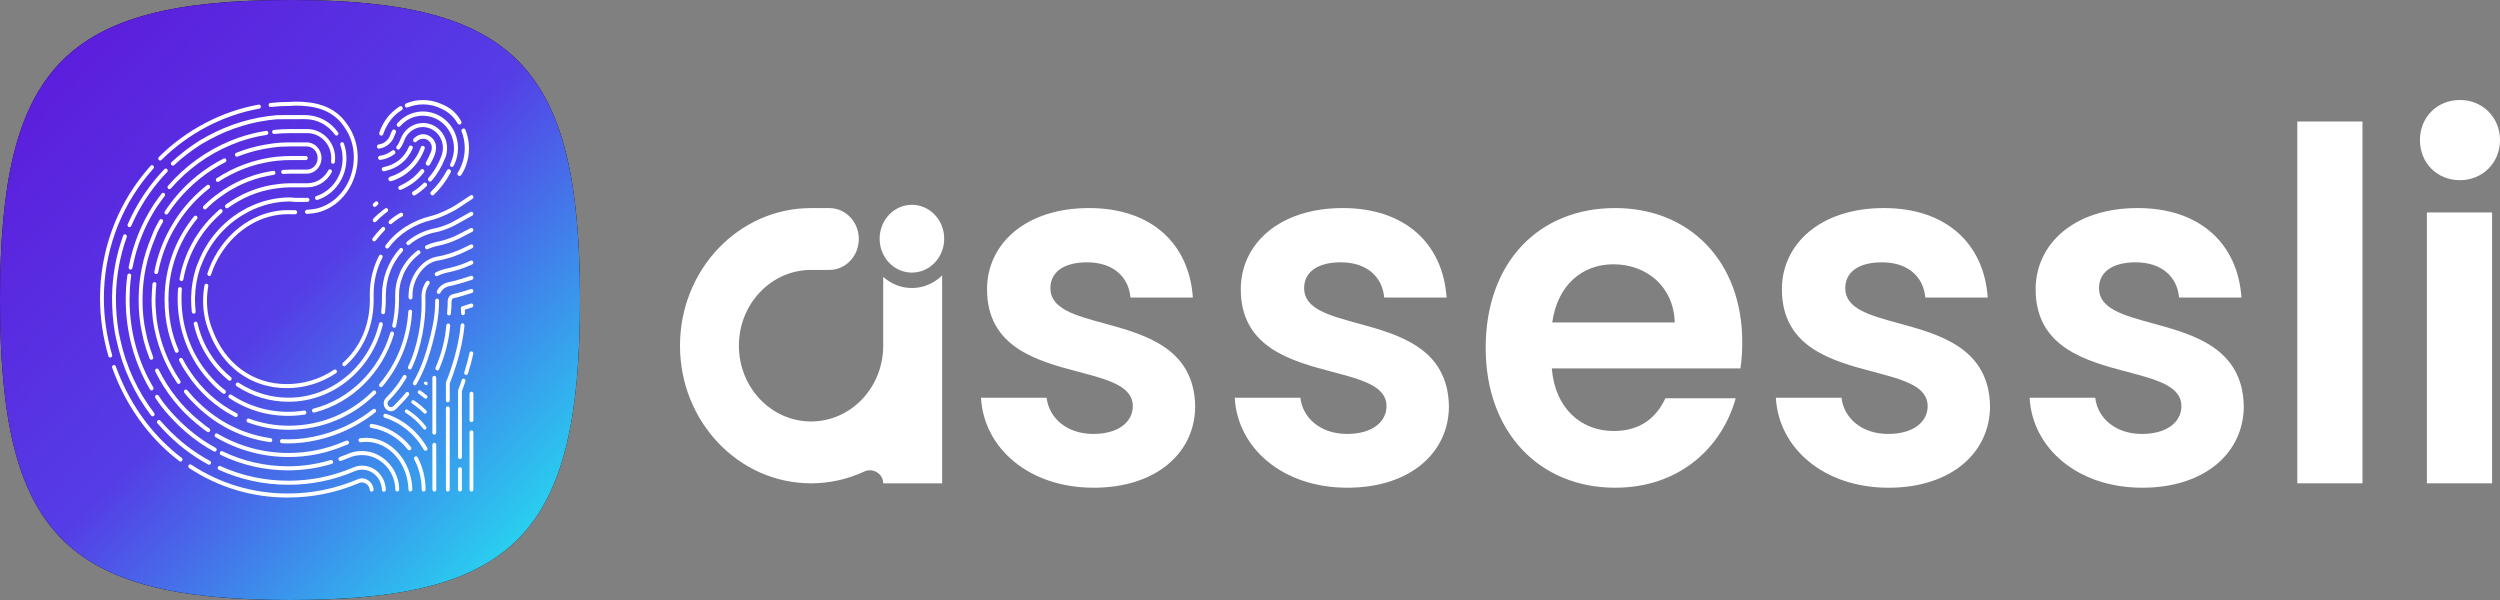
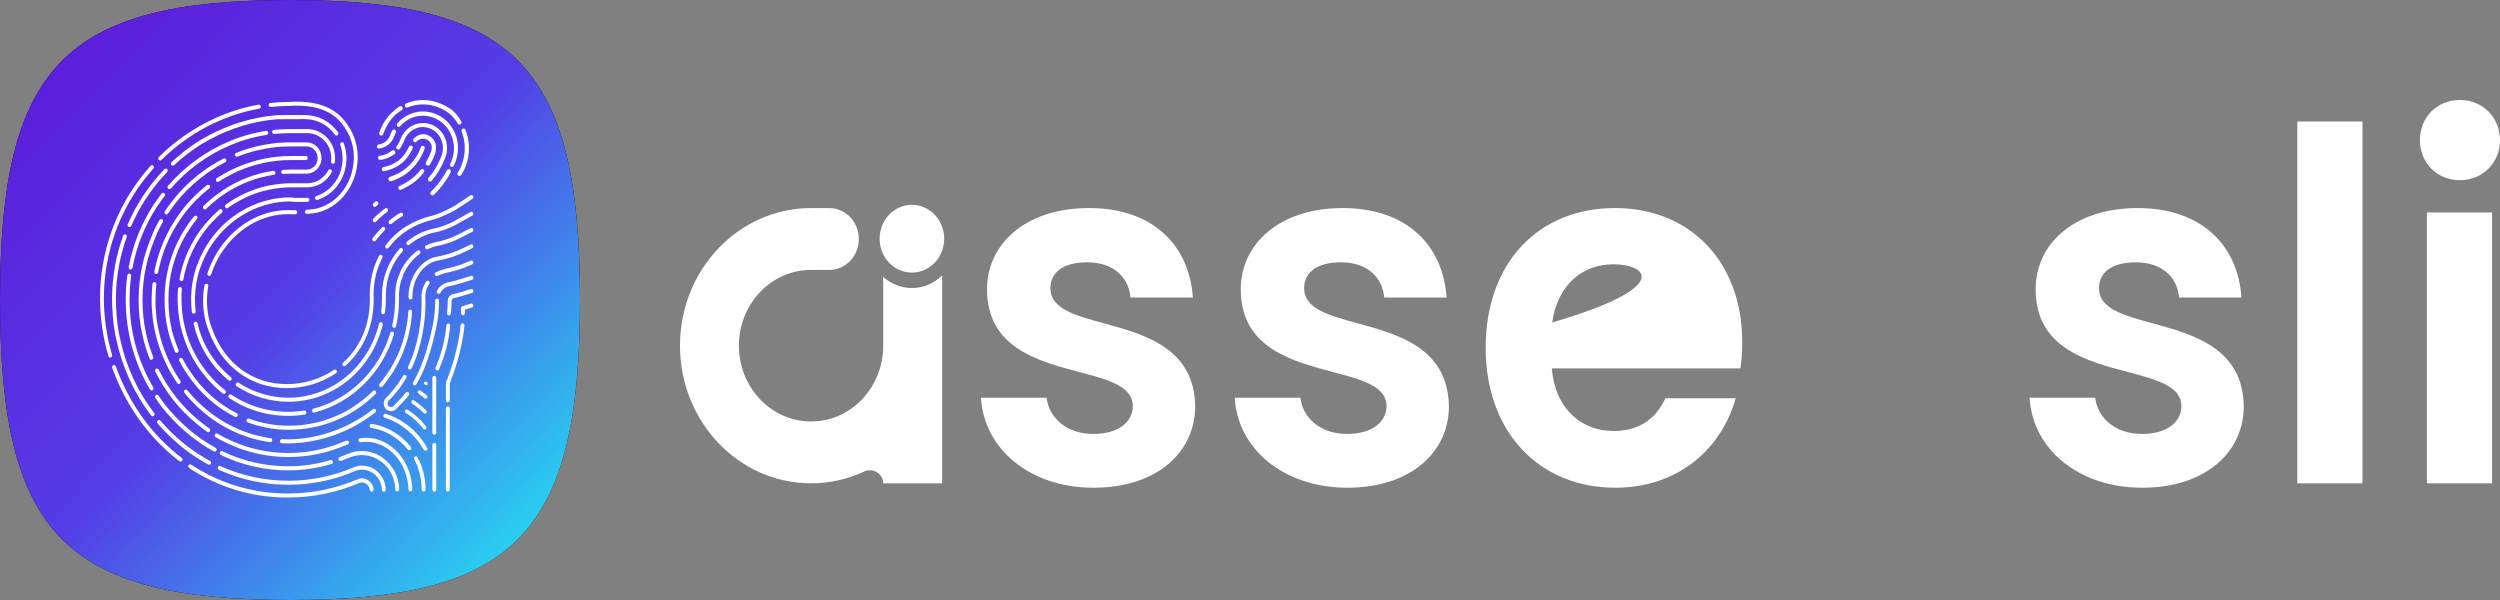
<svg xmlns="http://www.w3.org/2000/svg" width="125" height="30" viewBox="0 0 125 30" fill="none">
  <rect x="0" y="0" width="125" height="30" fill="#808080" stroke="none" />
  <path d="M122.998 9.009C121.834 9.009 120.996 8.129 120.996 7.005C120.996 5.88 121.834 5 122.998 5C124.139 5 125 5.88 125 7.005C125 8.129 124.139 9.009 122.998 9.009Z" fill="white" />
  <path d="M121.345 10.623H124.604V24.166H121.345V10.623Z" fill="white" />
  <path d="M114.865 24.166V6.076H118.124V24.166H114.865Z" fill="white" />
  <path d="M54.684 24.386C57.827 24.386 59.759 22.626 59.759 20.303C59.705 17.396 57.23 16.721 55.189 16.163C53.745 15.77 52.519 15.435 52.519 14.412C52.519 13.63 53.147 13.116 54.358 13.116C55.638 13.116 56.43 13.825 56.523 14.876H59.643C59.457 12.187 57.571 10.403 54.451 10.403C51.261 10.403 49.352 12.212 49.352 14.461C49.352 17.383 51.879 18.05 53.956 18.599C55.407 18.983 56.64 19.308 56.64 20.303C56.64 21.086 55.941 21.697 54.661 21.697C53.357 21.697 52.449 20.915 52.332 19.888H49.05C49.189 22.406 51.448 24.386 54.684 24.386Z" fill="white" />
  <path d="M72.446 20.303C72.446 22.626 70.514 24.386 67.371 24.386C64.135 24.386 61.876 22.406 61.737 19.888H65.019C65.136 20.915 66.044 21.697 67.348 21.697C68.628 21.697 69.326 21.086 69.326 20.303C69.326 19.308 68.094 18.983 66.643 18.599C64.566 18.05 62.039 17.383 62.039 14.461C62.039 12.212 63.948 10.403 67.138 10.403C70.258 10.403 72.144 12.187 72.33 14.876H69.21C69.117 13.825 68.325 13.116 67.045 13.116C65.834 13.116 65.206 13.63 65.206 14.412C65.206 15.435 66.432 15.77 67.876 16.163C69.917 16.721 72.392 17.396 72.446 20.303Z" fill="white" />
-   <path fill-rule="evenodd" clip-rule="evenodd" d="M86.786 19.912C86.088 22.406 83.946 24.386 80.756 24.386C77.008 24.386 74.284 21.648 74.284 17.394C74.284 13.116 76.938 10.403 80.756 10.403C84.481 10.403 87.112 13.067 87.112 17.101C87.112 17.541 87.089 17.981 87.019 18.421H77.59C77.753 20.426 79.056 21.55 80.686 21.55C82.083 21.55 82.851 20.817 83.27 19.912H86.786ZM80.663 13.214C79.103 13.214 77.869 14.265 77.613 16.123H83.736C83.69 14.339 82.339 13.214 80.663 13.214Z" fill="white" />
-   <path d="M99.502 20.303C99.502 22.626 97.57 24.386 94.427 24.386C91.191 24.386 88.932 22.406 88.793 19.888H92.076C92.192 20.915 93.1 21.697 94.404 21.697C95.684 21.697 96.383 21.086 96.383 20.303C96.383 19.308 95.15 18.983 93.7 18.599C91.622 18.05 89.095 17.383 89.095 14.461C89.095 12.212 91.005 10.403 94.194 10.403C97.314 10.403 99.2 12.187 99.386 14.876H96.266C96.173 13.825 95.382 13.116 94.101 13.116C92.89 13.116 92.262 13.63 92.262 14.412C92.262 15.435 93.488 15.77 94.932 16.163C96.973 16.721 99.448 17.396 99.502 20.303Z" fill="white" />
+   <path fill-rule="evenodd" clip-rule="evenodd" d="M86.786 19.912C86.088 22.406 83.946 24.386 80.756 24.386C77.008 24.386 74.284 21.648 74.284 17.394C74.284 13.116 76.938 10.403 80.756 10.403C84.481 10.403 87.112 13.067 87.112 17.101C87.112 17.541 87.089 17.981 87.019 18.421H77.59C77.753 20.426 79.056 21.55 80.686 21.55C82.083 21.55 82.851 20.817 83.27 19.912H86.786ZM80.663 13.214C79.103 13.214 77.869 14.265 77.613 16.123C83.69 14.339 82.339 13.214 80.663 13.214Z" fill="white" />
  <path d="M112.189 20.303C112.189 22.626 110.257 24.386 107.114 24.386C103.878 24.386 101.619 22.406 101.48 19.888H104.762C104.879 20.915 105.787 21.697 107.091 21.697C108.371 21.697 109.07 21.086 109.07 20.303C109.07 19.308 107.837 18.983 106.386 18.599C104.309 18.05 101.782 17.383 101.782 14.461C101.782 12.212 103.691 10.403 106.881 10.403C110.001 10.403 111.887 12.187 112.073 14.876H108.953C108.86 13.825 108.068 13.116 106.788 13.116C105.577 13.116 104.949 13.63 104.949 14.412C104.949 15.435 106.175 15.77 107.619 16.163C109.66 16.721 112.135 17.396 112.189 20.303Z" fill="white" />
  <path d="M41.468 13.496H40.553C38.561 13.496 36.945 15.192 36.945 17.285C36.945 19.377 38.561 21.073 40.553 21.073C42.543 21.073 44.156 19.383 44.161 17.295V13.844C44.547 14.191 45.048 14.401 45.595 14.401C46.181 14.401 46.713 14.161 47.107 13.77V24.166H44.161C44.161 23.679 43.638 23.378 43.214 23.575C42.401 23.955 41.5 24.166 40.553 24.166C36.934 24.166 34 21.085 34 17.285C34 13.484 36.934 10.404 40.553 10.404H41.468C42.281 10.404 42.94 11.096 42.94 11.95C42.94 12.804 42.281 13.496 41.468 13.496Z" fill="white" />
  <path d="M47.21 11.935C47.21 12.871 46.487 13.63 45.595 13.63C44.703 13.63 43.981 12.871 43.981 11.935C43.981 10.999 44.703 10.24 45.595 10.24C46.487 10.24 47.21 10.999 47.21 11.935Z" fill="white" />
  <path d="M29 15C29 26.667 25.778 30 14.5 30C3.222 30 0 26.667 0 15C0 3.333 3.222 0 14.5 0C25.778 0 29 3.333 29 15Z" fill="black" />
  <path d="M29 15C29 26.667 25.778 30 14.5 30C3.222 30 0 26.667 0 15C0 3.333 3.222 0 14.5 0C25.778 0 29 3.333 29 15Z" fill="url(#paint0_linear_1914_19689)" />
  <path d="M20.287 5.293L20.25 5.32C20.272 5.361 20.305 5.396 20.395 5.367C20.881 5.172 21.432 5.171 21.906 5.365C22.339 5.54 22.641 5.758 22.882 6.173C22.902 6.21 22.935 6.229 22.97 6.229C22.987 6.229 23.006 6.223 23.024 6.213C23.076 6.181 23.092 6.119 23.062 6.063C22.793 5.599 22.509 5.371 21.984 5.164C21.44 4.948 20.848 4.946 20.312 5.168C20.275 5.187 20.25 5.214 20.24 5.246C20.233 5.269 20.236 5.295 20.248 5.318L20.287 5.295V5.293Z" fill="white" />
  <path d="M23.298 8.281C23.507 7.7 23.5 7.085 23.279 6.508C23.272 6.475 23.251 6.446 23.223 6.433C23.197 6.42 23.169 6.421 23.144 6.433C23.115 6.441 23.091 6.462 23.079 6.491C23.066 6.52 23.068 6.553 23.081 6.576C23.284 7.09 23.29 7.684 23.101 8.2C23.101 8.202 23.097 8.205 23.096 8.208C23.047 8.342 22.985 8.495 22.889 8.628C22.873 8.649 22.866 8.676 22.87 8.704C22.875 8.734 22.893 8.763 22.92 8.782C22.92 8.782 22.922 8.783 22.923 8.784C22.939 8.793 22.955 8.798 22.971 8.798C23.012 8.798 23.05 8.771 23.068 8.742C23.174 8.574 23.244 8.435 23.298 8.286C23.298 8.285 23.298 8.283 23.299 8.282L23.298 8.281Z" fill="white" />
  <path d="M19.009 6.764C19.009 6.764 19.012 6.766 19.014 6.767C19.014 6.767 19.02 6.771 19.023 6.772C19.037 6.779 19.051 6.782 19.066 6.782C19.076 6.782 19.085 6.781 19.095 6.777C19.129 6.766 19.15 6.74 19.158 6.717L19.173 6.676C19.18 6.659 19.185 6.644 19.19 6.625C19.19 6.623 19.19 6.622 19.19 6.62C19.288 6.377 19.415 6.15 19.562 5.965C19.694 5.793 19.87 5.639 20.085 5.509C20.11 5.494 20.128 5.471 20.135 5.443C20.141 5.416 20.138 5.387 20.123 5.361C20.109 5.335 20.086 5.315 20.06 5.308C20.034 5.302 20.006 5.305 19.979 5.322C19.738 5.484 19.549 5.652 19.399 5.835C19.212 6.076 19.084 6.302 19.001 6.537C19.001 6.538 18.999 6.539 18.999 6.541C18.983 6.577 18.973 6.605 18.963 6.645C18.955 6.697 18.969 6.735 19.008 6.762L19.009 6.764Z" fill="white" />
  <path d="M21.235 7.436C21.252 7.371 21.226 7.313 21.173 7.298C21.148 7.291 21.121 7.291 21.099 7.298C21.07 7.308 21.048 7.332 21.042 7.358C20.92 7.71 20.712 8.03 20.426 8.308C20.163 8.549 19.852 8.728 19.497 8.842C19.442 8.862 19.411 8.914 19.422 8.971C19.422 8.972 19.422 8.973 19.422 8.976C19.442 9.042 19.484 9.065 19.524 9.065C19.529 9.065 19.535 9.065 19.539 9.064C19.917 8.954 20.277 8.747 20.552 8.48C20.851 8.199 21.086 7.839 21.233 7.436H21.235Z" fill="white" />
  <path d="M20.635 7.422C20.651 7.356 20.625 7.298 20.572 7.283C20.511 7.266 20.454 7.294 20.443 7.342C20.207 7.902 19.756 8.242 19.174 8.355C19.148 8.356 19.124 8.371 19.108 8.394C19.091 8.418 19.084 8.449 19.09 8.481C19.103 8.539 19.149 8.564 19.194 8.563C19.198 8.563 19.202 8.563 19.206 8.563C19.849 8.437 20.357 8.052 20.634 7.422H20.635Z" fill="white" />
  <path d="M21.302 8.114C21.282 8.149 21.284 8.18 21.288 8.199C21.299 8.241 21.334 8.262 21.341 8.267C21.362 8.278 21.384 8.283 21.403 8.283C21.441 8.283 21.476 8.263 21.5 8.226C21.596 8.054 21.678 7.905 21.743 7.72C21.806 7.547 21.833 7.295 21.755 7.126C21.691 6.958 21.553 6.822 21.377 6.751C21.14 6.656 20.867 6.73 20.675 6.944C20.643 6.995 20.648 7.051 20.692 7.092C20.739 7.125 20.794 7.12 20.826 7.081C20.96 6.947 21.154 6.901 21.314 6.969C21.418 7.007 21.507 7.094 21.557 7.212C21.601 7.311 21.601 7.444 21.557 7.575C21.49 7.746 21.403 7.928 21.3 8.114H21.302Z" fill="white" />
  <path d="M21.187 8.629C21.229 8.58 21.225 8.523 21.179 8.48C21.132 8.437 21.078 8.44 21.035 8.491C20.726 8.867 20.426 9.086 19.984 9.293C19.923 9.322 19.899 9.377 19.923 9.435C19.937 9.468 19.968 9.496 20.011 9.496C20.024 9.496 20.038 9.494 20.052 9.487C20.53 9.271 20.876 9.032 21.186 8.629H21.187Z" fill="white" />
  <path d="M19.744 7.551C19.711 7.501 19.662 7.494 19.597 7.534C19.407 7.679 19.206 7.764 18.993 7.787C18.929 7.801 18.893 7.855 18.905 7.917C18.912 7.957 18.948 7.996 19.012 7.995C19.017 7.995 19.023 7.995 19.03 7.995C19.276 7.962 19.517 7.862 19.729 7.704C19.777 7.666 19.782 7.615 19.744 7.551Z" fill="white" />
  <path d="M22.256 7.903L22.276 7.87C22.386 7.548 22.378 7.204 22.253 6.902C22.128 6.6 21.886 6.356 21.587 6.233C21.28 6.117 20.952 6.127 20.665 6.257C20.376 6.389 20.144 6.643 20.028 6.955L20.005 7.011C19.952 7.141 19.901 7.231 19.839 7.304C19.798 7.353 19.801 7.409 19.848 7.453C19.87 7.474 19.895 7.484 19.92 7.482C19.945 7.481 19.969 7.467 19.992 7.44C20.086 7.311 20.156 7.179 20.213 7.027L20.236 6.97C20.336 6.736 20.507 6.558 20.745 6.443C20.976 6.33 21.246 6.323 21.503 6.423C21.762 6.53 21.958 6.728 22.059 6.981C22.168 7.226 22.175 7.496 22.081 7.766L22.078 7.778C21.932 8.185 21.713 8.561 21.424 8.895C21.384 8.943 21.391 9.01 21.439 9.055C21.455 9.07 21.481 9.08 21.506 9.079C21.532 9.078 21.558 9.07 21.579 9.045C21.87 8.708 22.098 8.32 22.255 7.902L22.256 7.903Z" fill="white" />
-   <path d="M21.238 9.128C21.215 9.129 21.192 9.142 21.178 9.159C20.991 9.339 20.819 9.475 20.653 9.575C20.601 9.607 20.584 9.669 20.615 9.724C20.63 9.751 20.665 9.778 20.706 9.778C20.722 9.778 20.739 9.773 20.756 9.763C20.93 9.658 21.113 9.514 21.32 9.319C21.34 9.296 21.351 9.272 21.354 9.247C21.357 9.215 21.346 9.186 21.323 9.163C21.296 9.138 21.266 9.127 21.238 9.128Z" fill="white" />
  <path d="M18.976 7.427C19.312 7.376 19.594 7.141 19.714 6.815C19.737 6.761 19.756 6.702 19.79 6.638C19.82 6.575 19.792 6.518 19.749 6.488C19.688 6.457 19.634 6.486 19.607 6.528C19.547 6.638 19.523 6.719 19.505 6.771C19.41 7.016 19.195 7.188 18.939 7.22C18.907 7.227 18.88 7.245 18.864 7.27C18.849 7.294 18.845 7.322 18.85 7.351C18.85 7.351 18.851 7.356 18.851 7.357C18.863 7.405 18.896 7.43 18.949 7.43C18.958 7.43 18.967 7.43 18.976 7.428V7.427Z" fill="white" />
  <path d="M22.755 6.67C22.565 6.222 22.221 5.876 21.785 5.698C21.44 5.563 21.078 5.538 20.738 5.626C20.398 5.711 20.086 5.906 19.857 6.177C19.824 6.229 19.83 6.284 19.874 6.325C19.922 6.358 19.976 6.353 20.01 6.312C20.222 6.069 20.488 5.902 20.781 5.831C21.087 5.754 21.407 5.777 21.708 5.898C22.092 6.05 22.397 6.356 22.565 6.758C22.733 7.163 22.744 7.602 22.595 7.994C22.583 8.023 22.569 8.06 22.555 8.098C22.541 8.134 22.528 8.17 22.515 8.202C22.501 8.246 22.494 8.295 22.547 8.333C22.548 8.333 22.551 8.335 22.552 8.335C22.566 8.343 22.583 8.349 22.6 8.349C22.63 8.349 22.661 8.333 22.688 8.284C22.726 8.211 22.775 8.088 22.798 8.025C22.948 7.577 22.933 7.096 22.754 6.67H22.755Z" fill="white" />
  <path d="M22.493 8.47C22.432 8.439 22.378 8.468 22.351 8.511C22.133 8.919 21.866 9.276 21.556 9.575C21.521 9.611 21.516 9.646 21.518 9.669C21.521 9.712 21.552 9.738 21.56 9.745C21.58 9.762 21.602 9.77 21.624 9.77C21.649 9.77 21.674 9.758 21.696 9.738C22.03 9.42 22.312 9.045 22.534 8.621C22.564 8.557 22.536 8.501 22.493 8.471V8.47Z" fill="white" />
  <path d="M14.422 22.17C14.312 22.17 14.201 22.167 14.091 22.163C14.037 22.159 13.995 22.111 13.998 22.056C14.001 22 14.045 21.956 14.099 21.959C14.209 21.964 14.318 21.967 14.422 21.967H14.424C15.077 21.967 15.781 21.849 16.46 21.628C17.265 21.366 18 20.973 18.648 20.459C18.689 20.425 18.753 20.435 18.784 20.478C18.799 20.5 18.806 20.527 18.802 20.553C18.799 20.58 18.786 20.604 18.765 20.62C18.098 21.149 17.342 21.555 16.516 21.823C15.819 22.049 15.095 22.17 14.422 22.17ZM13.518 22.108C13.518 22.108 13.509 22.108 13.505 22.108C12.127 21.918 10.852 21.289 9.819 20.292L9.54 20.011C9.429 19.892 9.322 19.768 9.219 19.642C9.185 19.599 9.189 19.535 9.23 19.499C9.27 19.465 9.334 19.47 9.366 19.512C9.464 19.631 9.568 19.751 9.675 19.867L9.952 20.145C10.955 21.111 12.192 21.722 13.53 21.907C13.578 21.914 13.614 21.957 13.614 22.008C13.614 22.013 13.614 22.016 13.614 22.021C13.607 22.072 13.566 22.109 13.518 22.109V22.108ZM8.936 19.197C8.905 19.197 8.877 19.181 8.858 19.154C8.544 18.693 8.281 18.194 8.078 17.671C7.875 17.148 7.731 16.6 7.649 16.039V16.035L7.611 15.65C7.59 15.434 7.58 15.241 7.58 15.06C7.58 14.987 7.582 14.913 7.584 14.843C7.589 14.626 7.603 14.407 7.625 14.193C7.631 14.138 7.679 14.099 7.732 14.103C7.785 14.11 7.823 14.16 7.818 14.215C7.795 14.424 7.781 14.637 7.777 14.85V14.853C7.774 14.919 7.772 14.987 7.772 15.06C7.772 15.234 7.782 15.42 7.802 15.631L7.839 16.013C7.919 16.557 8.06 17.09 8.257 17.597C8.453 18.105 8.709 18.589 9.014 19.039C9.026 19.056 9.031 19.076 9.031 19.098C9.031 19.13 9.017 19.161 8.991 19.179C8.975 19.192 8.955 19.198 8.934 19.198L8.936 19.197ZM7.813 13.704C7.807 13.704 7.801 13.704 7.794 13.701C7.75 13.693 7.716 13.65 7.716 13.602C7.716 13.596 7.716 13.588 7.718 13.581C7.868 12.808 8.137 12.072 8.518 11.396L8.52 11.392L8.734 11.033C9.174 10.348 9.717 9.752 10.35 9.257C10.391 9.224 10.454 9.233 10.485 9.278C10.5 9.3 10.506 9.326 10.503 9.353C10.499 9.38 10.486 9.404 10.464 9.419C9.85 9.899 9.323 10.48 8.896 11.144L8.682 11.5C8.312 12.157 8.051 12.869 7.907 13.62C7.898 13.666 7.858 13.701 7.812 13.701L7.813 13.704ZM10.888 9.098C10.854 9.098 10.824 9.081 10.806 9.051C10.797 9.036 10.792 9.017 10.792 8.998C10.792 8.962 10.809 8.929 10.837 8.91C11.054 8.77 11.281 8.639 11.511 8.523L11.79 8.391C12.67 7.999 13.594 7.801 14.537 7.801H15.292C15.345 7.801 15.388 7.846 15.388 7.902C15.388 7.957 15.345 8.003 15.292 8.003H14.535C13.619 8.003 12.722 8.196 11.868 8.574L11.591 8.706C11.369 8.817 11.149 8.944 10.938 9.081C10.923 9.091 10.907 9.095 10.888 9.095V9.098Z" fill="white" />
  <path d="M22.391 24.578C22.338 24.578 22.295 24.532 22.295 24.477V20.419C22.295 20.363 22.338 20.318 22.391 20.318C22.444 20.318 22.487 20.363 22.487 20.419V24.477C22.487 24.532 22.444 24.578 22.391 24.578ZM22.391 20.114C22.338 20.114 22.295 20.069 22.295 20.013V19.145C22.295 19.131 22.298 19.117 22.304 19.103C22.31 19.09 22.902 17.689 23.031 16.258C23.036 16.203 23.082 16.161 23.136 16.166C23.189 16.172 23.227 16.221 23.223 16.276C23.1 17.646 22.563 18.986 22.488 19.166V20.013C22.488 20.069 22.445 20.114 22.392 20.114H22.391ZM23.151 15.76C23.098 15.76 23.055 15.716 23.055 15.661C23.053 15.578 23.05 15.496 23.045 15.419C23.042 15.371 23.07 15.328 23.113 15.315L23.544 15.178C23.595 15.163 23.649 15.193 23.664 15.247C23.679 15.3 23.65 15.357 23.599 15.373L23.241 15.485C23.245 15.54 23.246 15.598 23.247 15.656C23.247 15.712 23.205 15.758 23.152 15.759H23.151V15.76Z" fill="white" />
-   <path d="M22.998 24.577C22.946 24.577 22.902 24.532 22.902 24.476V23.462C22.902 23.407 22.946 23.361 22.998 23.361C23.052 23.361 23.095 23.407 23.095 23.462V24.476C23.095 24.532 23.052 24.577 22.998 24.577ZM22.998 22.954C22.946 22.954 22.902 22.909 22.902 22.853V19.541C22.902 19.528 22.904 19.515 22.909 19.503C22.909 19.501 22.989 19.294 23.089 18.997C23.108 18.945 23.163 18.917 23.212 18.936C23.263 18.956 23.289 19.013 23.271 19.066C23.186 19.315 23.116 19.502 23.095 19.56V22.853C23.095 22.909 23.052 22.954 22.998 22.954ZM23.306 18.749C23.297 18.749 23.286 18.748 23.276 18.743C23.225 18.726 23.198 18.669 23.215 18.615C23.332 18.24 23.42 17.914 23.474 17.649C23.485 17.594 23.537 17.559 23.588 17.57C23.64 17.582 23.674 17.636 23.663 17.691C23.608 17.963 23.519 18.295 23.398 18.679C23.385 18.722 23.348 18.748 23.306 18.748V18.749Z" fill="white" />
-   <path d="M23.573 24.578C23.52 24.578 23.477 24.532 23.477 24.477V21.617C23.477 21.561 23.52 21.516 23.573 21.516C23.626 21.516 23.669 21.561 23.669 21.617V24.477C23.669 24.532 23.626 24.578 23.573 24.578ZM23.573 21.106C23.52 21.106 23.477 21.063 23.477 21.007V19.687C23.477 19.632 23.52 19.586 23.573 19.586C23.626 19.586 23.669 19.632 23.669 19.687V21.002C23.669 21.058 23.626 21.105 23.573 21.105V21.106Z" fill="white" />
  <path d="M18.709 12.07C18.686 12.07 18.666 12.062 18.649 12.048C18.608 12.014 18.601 11.949 18.634 11.905C18.767 11.728 18.928 11.543 19.098 11.372C19.135 11.334 19.198 11.334 19.235 11.374C19.272 11.415 19.271 11.478 19.232 11.517C19.069 11.684 18.914 11.861 18.785 12.032C18.766 12.056 18.739 12.07 18.709 12.07ZM19.527 11.21C19.498 11.21 19.47 11.196 19.451 11.172C19.437 11.154 19.43 11.132 19.43 11.11C19.43 11.078 19.444 11.048 19.466 11.028C19.665 10.86 19.851 10.732 20.017 10.643C20.065 10.62 20.124 10.639 20.148 10.688C20.16 10.711 20.161 10.74 20.152 10.766C20.145 10.791 20.128 10.811 20.104 10.824C19.951 10.905 19.771 11.03 19.587 11.186C19.57 11.2 19.549 11.208 19.527 11.208V11.21Z" fill="white" />
  <path d="M18.734 11.113C18.71 11.113 18.686 11.104 18.667 11.085C18.628 11.046 18.627 10.981 18.663 10.942C18.727 10.871 18.797 10.801 18.871 10.735C18.873 10.733 18.876 10.731 18.88 10.729C18.889 10.719 18.898 10.71 18.908 10.704C18.984 10.636 19.068 10.566 19.161 10.494L19.255 10.425C19.298 10.392 19.358 10.401 19.39 10.446C19.421 10.491 19.412 10.555 19.369 10.588L19.316 10.626C19.301 10.638 19.287 10.648 19.272 10.658C19.186 10.725 19.105 10.792 19.03 10.86C19.02 10.868 19.014 10.875 19.006 10.882C19.003 10.884 18.998 10.888 18.994 10.892C18.926 10.954 18.863 11.017 18.805 11.081C18.786 11.102 18.761 11.113 18.735 11.113H18.734Z" fill="white" />
  <path d="M18.734 10.345C18.706 10.345 18.678 10.333 18.659 10.309C18.625 10.266 18.631 10.202 18.672 10.166L18.7 10.141C18.721 10.123 18.742 10.105 18.763 10.086C18.805 10.051 18.866 10.059 18.899 10.104C18.933 10.148 18.925 10.211 18.883 10.246C18.863 10.262 18.844 10.279 18.824 10.297L18.795 10.323C18.777 10.339 18.755 10.347 18.734 10.347V10.345Z" fill="white" />
  <path d="M14.424 24.877H14.36C12.614 24.877 10.919 24.367 9.458 23.404C9.413 23.375 9.4 23.312 9.428 23.265C9.456 23.217 9.516 23.203 9.561 23.233C10.991 24.176 12.649 24.674 14.36 24.674H14.424C15.608 24.674 16.77 24.435 17.878 23.967L17.882 23.965C17.952 23.932 18.023 23.916 18.095 23.916C18.393 23.916 18.662 24.171 18.68 24.474C18.683 24.53 18.643 24.578 18.589 24.582C18.536 24.584 18.49 24.543 18.486 24.486C18.472 24.245 18.192 24.041 17.961 24.148L17.954 24.152C16.818 24.633 15.632 24.875 14.422 24.875L14.424 24.877ZM9.029 23.08C9.01 23.08 8.99 23.073 8.973 23.061C7.65 22.059 6.581 20.68 5.88 19.071C5.782 18.847 5.691 18.616 5.609 18.387C5.591 18.335 5.616 18.276 5.665 18.257C5.715 18.238 5.771 18.264 5.79 18.316C5.87 18.54 5.959 18.766 6.056 18.986C6.742 20.563 7.79 21.914 9.087 22.895C9.13 22.928 9.139 22.991 9.108 23.037C9.09 23.064 9.06 23.079 9.029 23.079V23.08ZM14.337 19.407C12.562 19.407 11.107 18.348 10.448 16.575C10.255 16.095 10.155 15.578 10.155 15.041C10.155 14.785 10.178 14.525 10.223 14.27C10.233 14.214 10.284 14.178 10.336 14.188C10.389 14.198 10.423 14.251 10.414 14.306C10.37 14.55 10.349 14.797 10.349 15.041C10.349 15.55 10.443 16.041 10.627 16.498C11.258 18.194 12.645 19.205 14.338 19.205C15.185 19.205 16.001 18.958 16.698 18.489C16.744 18.459 16.803 18.473 16.831 18.52C16.86 18.567 16.846 18.63 16.802 18.659C16.075 19.148 15.222 19.407 14.338 19.407H14.337ZM17.213 18.314C17.186 18.314 17.16 18.301 17.14 18.278C17.105 18.236 17.11 18.172 17.151 18.135C17.246 18.05 17.338 17.959 17.424 17.864C18.123 17.103 18.493 16.104 18.493 14.974C18.493 14.913 18.493 14.853 18.49 14.79V14.722C18.49 14.034 18.65 13.364 18.952 12.785C18.978 12.736 19.037 12.718 19.083 12.745C19.129 12.772 19.147 12.834 19.121 12.882C18.833 13.431 18.681 14.068 18.681 14.722V14.785C18.684 14.846 18.684 14.911 18.684 14.973C18.684 16.157 18.296 17.205 17.561 18.005C17.47 18.104 17.373 18.2 17.274 18.288C17.256 18.304 17.233 18.312 17.211 18.312L17.213 18.314ZM5.513 17.878C5.472 17.878 5.433 17.849 5.421 17.806C5.144 16.857 5.002 15.88 5.002 14.905C5.002 12.61 5.796 10.383 7.237 8.633C7.33 8.517 7.429 8.401 7.529 8.288C7.566 8.247 7.627 8.245 7.666 8.284C7.704 8.322 7.707 8.386 7.67 8.427C7.572 8.538 7.475 8.651 7.382 8.766C5.971 10.479 5.194 12.659 5.194 14.905C5.194 15.861 5.333 16.817 5.605 17.747C5.62 17.801 5.592 17.858 5.541 17.875C5.531 17.878 5.522 17.879 5.513 17.879V17.878ZM10.465 13.801C10.456 13.801 10.445 13.799 10.434 13.795C10.383 13.777 10.356 13.719 10.373 13.667C10.495 13.29 10.665 12.925 10.88 12.584C11.701 11.283 13.018 10.505 14.401 10.505C14.434 10.505 14.469 10.505 14.512 10.507C14.539 10.507 14.552 10.508 14.563 10.51C14.57 10.51 14.587 10.51 14.62 10.51C14.667 10.51 14.714 10.51 14.763 10.51C14.816 10.51 14.859 10.556 14.859 10.611C14.859 10.667 14.817 10.713 14.763 10.713C14.713 10.713 14.665 10.713 14.618 10.713C14.555 10.713 14.541 10.713 14.53 10.711C14.526 10.711 14.519 10.711 14.507 10.711C14.463 10.711 14.43 10.709 14.398 10.709C13.079 10.709 11.823 11.452 11.038 12.696C10.833 13.022 10.67 13.371 10.553 13.732C10.539 13.774 10.502 13.801 10.461 13.801H10.465ZM19.357 12.429C19.337 12.429 19.315 12.422 19.298 12.407C19.256 12.372 19.248 12.308 19.282 12.264C19.832 11.529 20.626 11.02 21.577 10.793C21.948 10.704 22.578 10.403 22.853 10.211L23.524 9.769C23.57 9.739 23.629 9.753 23.657 9.8C23.685 9.848 23.672 9.91 23.627 9.94L22.958 10.381C22.665 10.584 22.016 10.895 21.62 10.99C20.712 11.207 19.957 11.691 19.434 12.389C19.415 12.414 19.387 12.427 19.358 12.427L19.357 12.429ZM15.344 10.693C15.293 10.693 15.251 10.652 15.248 10.598C15.245 10.542 15.285 10.493 15.339 10.49C15.556 10.475 15.726 10.454 15.841 10.425C16.62 10.229 17.255 9.619 17.538 8.791C17.64 8.491 17.692 8.182 17.692 7.87C17.692 7.317 17.531 6.798 17.225 6.367C16.604 5.395 15.528 5.282 14.773 5.282C14.69 5.282 14.673 5.283 14.64 5.287C14.616 5.289 14.583 5.291 14.52 5.296H14.476C14.165 5.296 13.849 5.314 13.536 5.349C13.483 5.355 13.436 5.315 13.43 5.26C13.425 5.204 13.463 5.154 13.516 5.148C13.835 5.113 14.158 5.095 14.476 5.095H14.514C14.57 5.092 14.601 5.089 14.623 5.087C14.661 5.084 14.681 5.082 14.773 5.082C15.572 5.082 16.712 5.203 17.383 6.252C17.711 6.715 17.886 7.276 17.886 7.872C17.886 8.207 17.829 8.54 17.719 8.862C17.413 9.755 16.728 10.414 15.886 10.625C15.759 10.657 15.58 10.679 15.351 10.695C15.348 10.695 15.346 10.695 15.344 10.695V10.693ZM8.007 8.026C7.981 8.026 7.956 8.016 7.937 7.994C7.9 7.954 7.902 7.89 7.941 7.852C9.308 6.494 11.081 5.562 12.932 5.231C12.985 5.222 13.035 5.258 13.044 5.314C13.052 5.37 13.018 5.422 12.965 5.431C11.15 5.756 9.413 6.667 8.073 7.999C8.055 8.017 8.031 8.026 8.007 8.026Z" fill="white" />
  <path d="M19.192 24.588C19.14 24.588 19.097 24.544 19.096 24.49C19.076 23.925 18.637 23.483 18.094 23.483C17.976 23.483 17.849 23.511 17.717 23.568C16.669 24.012 15.561 24.238 14.423 24.238C13.21 24.238 12.039 23.986 10.943 23.491C10.894 23.468 10.871 23.409 10.892 23.358C10.914 23.307 10.97 23.283 11.02 23.305C12.091 23.79 13.237 24.036 14.425 24.036C15.537 24.036 16.621 23.816 17.646 23.381C17.801 23.314 17.953 23.281 18.096 23.281C18.744 23.281 19.268 23.809 19.29 24.484C19.293 24.54 19.25 24.588 19.197 24.589C19.196 24.589 19.195 24.589 19.194 24.589L19.192 24.588ZM10.457 23.239C10.441 23.239 10.426 23.235 10.412 23.227C9.579 22.778 8.82 22.19 8.154 21.477L7.875 21.169C7.839 21.127 7.843 21.063 7.883 21.026C7.923 20.988 7.983 20.992 8.019 21.034L8.044 21.062L8.293 21.337C8.944 22.032 9.686 22.608 10.501 23.047C10.548 23.073 10.567 23.133 10.543 23.183C10.526 23.218 10.492 23.239 10.457 23.239ZM7.634 20.817C7.606 20.817 7.578 20.805 7.558 20.78C6.723 19.692 6.126 18.399 5.831 17.04L5.747 16.655C5.649 16.078 5.602 15.491 5.602 14.86C5.615 13.806 5.801 12.771 6.157 11.782C6.175 11.73 6.232 11.703 6.281 11.723C6.331 11.742 6.357 11.802 6.337 11.854C5.991 12.82 5.808 13.832 5.795 14.861C5.795 15.48 5.841 16.054 5.937 16.616L6.019 16.994C6.307 18.324 6.892 19.589 7.709 20.651C7.742 20.696 7.736 20.759 7.695 20.794C7.676 20.809 7.656 20.817 7.634 20.817ZM14.423 20.088C13.503 20.088 12.607 19.819 11.831 19.311C11.786 19.281 11.772 19.219 11.8 19.171C11.828 19.124 11.887 19.109 11.933 19.138C12.677 19.626 13.538 19.885 14.422 19.885C16.561 19.885 18.423 18.361 18.952 16.181C18.965 16.127 19.018 16.094 19.07 16.107C19.122 16.121 19.153 16.177 19.14 16.231C18.589 18.502 16.649 20.088 14.423 20.088ZM11.485 19.038C11.465 19.038 11.443 19.032 11.426 19.017C11.248 18.869 11.089 18.722 10.942 18.568C10.317 17.902 9.884 17.085 9.688 16.207C9.676 16.153 9.709 16.098 9.761 16.086C9.813 16.073 9.864 16.107 9.876 16.162C10.064 17.003 10.48 17.787 11.079 18.426C11.22 18.575 11.373 18.716 11.546 18.859C11.588 18.894 11.594 18.958 11.562 19.002C11.543 19.027 11.514 19.041 11.486 19.041L11.485 19.038ZM19.155 15.71C19.155 15.71 19.147 15.71 19.143 15.71C19.09 15.704 19.053 15.652 19.06 15.597C19.085 15.397 19.097 15.192 19.098 14.989V14.769C19.098 13.9 19.415 13.069 19.988 12.429C20.025 12.388 20.086 12.386 20.125 12.424C20.163 12.463 20.166 12.526 20.129 12.567C19.588 13.169 19.291 13.951 19.291 14.768V14.988C19.291 15.2 19.277 15.413 19.251 15.622C19.245 15.673 19.204 15.71 19.155 15.71ZM9.686 15.685C9.638 15.685 9.596 15.647 9.59 15.596C9.566 15.383 9.555 15.16 9.555 14.896C9.566 14.357 9.656 13.834 9.82 13.341L9.957 13.001C10.378 11.988 11.118 11.125 12.044 10.572L12.368 10.389C13.052 10.046 13.772 9.871 14.512 9.87L14.779 9.894H15.254C15.292 9.894 15.33 9.892 15.368 9.89C15.421 9.886 15.467 9.93 15.47 9.985C15.474 10.041 15.433 10.09 15.38 10.093C15.339 10.095 15.296 10.097 15.254 10.097H14.77L14.504 10.073C13.802 10.074 13.109 10.242 12.456 10.571L12.138 10.75C11.251 11.281 10.539 12.109 10.136 13.081L10.001 13.415C9.845 13.882 9.76 14.383 9.749 14.898C9.749 15.152 9.76 15.368 9.782 15.572C9.789 15.628 9.751 15.678 9.697 15.684C9.694 15.684 9.689 15.684 9.686 15.684V15.685ZM20.414 12.258C20.385 12.258 20.357 12.244 20.337 12.219C20.305 12.175 20.312 12.111 20.354 12.077C20.743 11.758 21.182 11.542 21.661 11.434L21.696 11.427C21.929 11.384 22.182 11.302 22.45 11.184L22.508 11.157C22.6 11.115 22.682 11.073 22.76 11.027L22.835 10.984L23.526 10.6C23.574 10.574 23.632 10.593 23.657 10.642C23.682 10.692 23.663 10.753 23.617 10.78L22.854 11.204C22.771 11.252 22.683 11.298 22.586 11.342L22.526 11.369C22.244 11.493 21.976 11.579 21.729 11.626L21.698 11.631C21.25 11.732 20.837 11.935 20.471 12.236C20.454 12.251 20.433 12.258 20.412 12.258H20.414ZM6.471 11.359C6.457 11.359 6.442 11.356 6.429 11.349C6.382 11.324 6.361 11.264 6.385 11.213L6.565 10.826C6.994 9.951 7.551 9.155 8.222 8.457C8.26 8.418 8.321 8.418 8.358 8.457C8.396 8.497 8.395 8.562 8.358 8.6C7.702 9.283 7.157 10.061 6.738 10.916L6.559 11.301C6.542 11.338 6.508 11.358 6.473 11.358L6.471 11.359ZM15.848 10C15.806 10 15.769 9.973 15.756 9.93C15.739 9.877 15.768 9.82 15.818 9.803C16.602 9.543 17.129 8.789 17.129 7.925C17.129 7.692 17.09 7.464 17.015 7.246C16.996 7.194 17.022 7.135 17.072 7.116C17.122 7.096 17.178 7.124 17.196 7.176C17.28 7.416 17.323 7.668 17.323 7.925C17.323 8.877 16.741 9.709 15.877 9.996C15.867 9.999 15.857 10 15.848 10ZM8.641 8.284C8.614 8.284 8.588 8.273 8.569 8.25C8.533 8.208 8.536 8.144 8.576 8.107C9.003 7.709 9.47 7.349 9.964 7.037L10 7.015L10.364 6.809C11.447 6.217 12.612 5.864 13.827 5.76L13.872 5.758L14.155 5.754H15.254C15.907 5.754 16.509 6.069 16.904 6.618C16.937 6.662 16.928 6.725 16.886 6.759C16.844 6.793 16.783 6.784 16.751 6.74C16.392 6.242 15.848 5.957 15.255 5.957L13.842 5.963C12.656 6.065 11.516 6.41 10.457 6.99L10.065 7.211C9.581 7.516 9.124 7.869 8.707 8.258C8.689 8.275 8.666 8.284 8.643 8.284H8.641Z" fill="white" />
  <path d="M19.864 24.577C19.812 24.577 19.77 24.533 19.768 24.478C19.756 23.892 19.467 23.352 18.994 23.034L18.799 22.919C18.392 22.716 17.89 22.691 17.43 22.897C17.304 22.95 17.176 23 17.051 23.045C17.001 23.063 16.945 23.035 16.927 22.983C16.91 22.93 16.937 22.871 16.987 22.853C17.11 22.809 17.234 22.76 17.357 22.709C17.592 22.604 17.837 22.55 18.084 22.55C18.367 22.55 18.638 22.614 18.888 22.739L19.093 22.859C19.626 23.217 19.948 23.82 19.962 24.472C19.963 24.527 19.921 24.574 19.867 24.575H19.864V24.577ZM14.423 23.519C13.243 23.519 12.106 23.26 11.044 22.751C10.995 22.727 10.974 22.667 10.996 22.616C11.019 22.565 11.075 22.542 11.125 22.566C12.161 23.063 13.271 23.315 14.423 23.315C15.123 23.315 15.832 23.209 16.531 23.003C16.582 22.987 16.636 23.019 16.65 23.073C16.664 23.128 16.635 23.183 16.583 23.198C15.867 23.41 15.14 23.518 14.423 23.518V23.519ZM10.737 22.583C10.722 22.583 10.707 22.58 10.693 22.572C10.483 22.457 10.275 22.333 10.077 22.2L9.958 22.118C9.478 21.784 9.03 21.396 8.624 20.963C8.356 20.682 8.128 20.409 7.927 20.129L7.772 19.899C7.74 19.854 7.751 19.791 7.795 19.758C7.838 19.725 7.898 19.736 7.93 19.782L8.083 20.008C8.278 20.279 8.5 20.545 8.762 20.82C9.158 21.244 9.596 21.622 10.064 21.948L10.181 22.029C10.375 22.158 10.577 22.279 10.782 22.392C10.83 22.418 10.848 22.479 10.823 22.529C10.806 22.564 10.773 22.583 10.737 22.583ZM14.411 20.793C14.038 20.793 13.67 20.756 13.315 20.682L13.161 20.648C12.559 20.503 11.989 20.255 11.466 19.907C11.421 19.878 11.408 19.814 11.436 19.768C11.464 19.72 11.524 19.707 11.569 19.736C12.074 20.071 12.624 20.31 13.202 20.45L13.353 20.484C13.945 20.607 14.59 20.627 15.207 20.528C15.259 20.52 15.309 20.557 15.318 20.613C15.325 20.669 15.289 20.72 15.236 20.729C14.964 20.772 14.686 20.793 14.41 20.793H14.411ZM15.697 20.631C15.653 20.631 15.614 20.6 15.603 20.554C15.59 20.5 15.622 20.445 15.674 20.431C17.484 19.968 18.955 18.518 19.513 16.647C19.53 16.594 19.584 16.563 19.634 16.58C19.685 16.597 19.713 16.654 19.698 16.707C19.119 18.645 17.595 20.148 15.72 20.628C15.712 20.63 15.704 20.631 15.697 20.631ZM11.199 19.694C11.18 19.694 11.159 19.687 11.142 19.675C10.983 19.552 10.83 19.42 10.685 19.28L10.473 19.057C9.448 17.956 8.883 16.499 8.883 14.951C8.883 14.92 8.883 14.889 8.883 14.857C8.883 14.714 8.892 14.57 8.901 14.448C8.905 14.392 8.952 14.349 9.005 14.355C9.058 14.359 9.098 14.408 9.093 14.464C9.085 14.583 9.076 14.721 9.076 14.86C9.076 14.891 9.076 14.922 9.076 14.951C9.076 16.445 9.622 17.853 10.612 18.914L10.819 19.134C10.955 19.265 11.103 19.392 11.257 19.512C11.3 19.544 11.309 19.608 11.277 19.653C11.258 19.68 11.229 19.694 11.199 19.694ZM7.582 19.522C7.549 19.522 7.518 19.505 7.5 19.474C6.706 18.137 6.287 16.587 6.287 14.996C6.287 14.946 6.287 14.896 6.288 14.846L6.301 14.423C6.315 14.201 6.338 13.979 6.368 13.763C6.376 13.707 6.424 13.669 6.477 13.678C6.53 13.686 6.567 13.738 6.558 13.792C6.529 14.004 6.506 14.22 6.494 14.433L6.481 14.851C6.481 14.898 6.479 14.947 6.479 14.996C6.479 16.55 6.889 18.061 7.663 19.366C7.691 19.414 7.677 19.476 7.631 19.506C7.615 19.516 7.598 19.522 7.581 19.522H7.582ZM19.708 16.388C19.7 16.388 19.693 16.388 19.685 16.385C19.633 16.373 19.601 16.318 19.614 16.263C19.708 15.847 19.755 15.418 19.758 14.988V14.767C19.758 14.526 19.789 14.282 19.851 14.043L19.853 14.03C19.853 14.024 19.856 14.017 19.858 14.01L20.012 13.591C20.208 13.166 20.505 12.801 20.872 12.53C20.915 12.498 20.975 12.508 21.007 12.555C21.037 12.6 21.027 12.664 20.983 12.697C20.644 12.947 20.368 13.286 20.188 13.677L20.178 13.699L20.042 14.08C20.042 14.08 20.041 14.088 20.04 14.092C19.981 14.315 19.952 14.543 19.952 14.768V14.99C19.951 15.436 19.9 15.88 19.804 16.312C19.793 16.358 19.754 16.39 19.71 16.39L19.708 16.388ZM9.073 14.056C9.067 14.056 9.061 14.056 9.054 14.054C9.002 14.044 8.967 13.991 8.978 13.936C9.2 12.685 9.845 11.514 10.794 10.641L10.969 10.478C11.009 10.44 11.071 10.445 11.105 10.486C11.141 10.528 11.137 10.591 11.098 10.629L10.922 10.793C10.005 11.637 9.383 12.767 9.168 13.974C9.159 14.023 9.118 14.056 9.073 14.056ZM6.528 13.478C6.522 13.478 6.515 13.478 6.51 13.476C6.458 13.464 6.423 13.411 6.434 13.357C6.646 12.225 7.071 11.165 7.696 10.21L7.94 9.866C7.987 9.802 8.034 9.739 8.082 9.677C8.115 9.634 8.176 9.627 8.218 9.662C8.259 9.697 8.266 9.761 8.232 9.805C8.186 9.865 8.139 9.928 8.094 9.989L7.853 10.328C7.246 11.257 6.831 12.29 6.623 13.395C6.615 13.444 6.573 13.477 6.528 13.477V13.478ZM21.346 12.465C21.309 12.465 21.274 12.442 21.257 12.405C21.236 12.354 21.257 12.294 21.306 12.271C21.463 12.197 21.627 12.142 21.792 12.103C22.079 12.05 22.353 11.968 22.61 11.863C22.735 11.813 22.849 11.759 22.96 11.699L22.988 11.684L23.531 11.407C23.58 11.383 23.637 11.403 23.66 11.453C23.683 11.503 23.663 11.564 23.615 11.589L23.05 11.88C22.929 11.944 22.809 12 22.679 12.053C22.412 12.165 22.125 12.249 21.829 12.304C21.68 12.338 21.529 12.39 21.384 12.458C21.371 12.464 21.358 12.467 21.345 12.467L21.346 12.465ZM11.344 10.413C11.314 10.413 11.284 10.397 11.264 10.369C11.234 10.322 11.245 10.26 11.289 10.228C12.008 9.71 12.827 9.367 13.659 9.238L14.048 9.187C14.199 9.176 14.366 9.163 14.523 9.163H15.369C15.803 9.163 16.203 8.915 16.414 8.516C16.44 8.468 16.5 8.45 16.546 8.477C16.593 8.504 16.61 8.565 16.584 8.615C16.339 9.079 15.874 9.366 15.37 9.366H14.524C14.374 9.366 14.211 9.379 14.068 9.39L13.687 9.44C12.886 9.565 12.094 9.895 11.4 10.396C11.383 10.409 11.365 10.414 11.345 10.414L11.344 10.413ZM8.471 9.459C8.448 9.459 8.424 9.45 8.406 9.433C8.366 9.396 8.364 9.331 8.4 9.29C9.252 8.308 10.324 7.533 11.5 7.05L11.892 6.898C12.349 6.736 12.825 6.616 13.306 6.543C13.36 6.535 13.408 6.573 13.416 6.629C13.423 6.685 13.386 6.736 13.334 6.744C12.862 6.815 12.399 6.932 11.956 7.088L11.568 7.239C10.422 7.71 9.375 8.467 8.542 9.426C8.523 9.448 8.497 9.459 8.471 9.459ZM16.65 8.188C16.65 8.188 16.641 8.188 16.637 8.188C16.584 8.181 16.547 8.13 16.554 8.074C16.56 8.02 16.564 7.964 16.564 7.91C16.564 7.219 16.025 6.656 15.363 6.656H14.523C14.251 6.656 13.979 6.67 13.713 6.697C13.66 6.704 13.612 6.662 13.607 6.606C13.601 6.551 13.64 6.501 13.693 6.495C13.966 6.468 14.245 6.453 14.523 6.453H15.363C16.132 6.453 16.757 7.106 16.757 7.91C16.757 7.974 16.753 8.038 16.745 8.101C16.738 8.152 16.697 8.19 16.649 8.19L16.65 8.188Z" fill="white" />
  <path d="M20.519 24.574C20.467 24.574 20.424 24.531 20.423 24.476C20.388 23.162 19.444 22.093 18.318 22.093C18.25 22.093 18.179 22.097 18.11 22.105L18.031 22.114C17.977 22.118 17.931 22.079 17.925 22.023C17.92 21.968 17.959 21.918 18.012 21.912L18.091 21.903C18.166 21.895 18.243 21.89 18.319 21.89C19.548 21.89 20.579 23.047 20.617 24.47C20.618 24.525 20.576 24.572 20.523 24.574H20.52H20.519ZM14.421 22.851C13.144 22.851 11.885 22.507 10.781 21.859C10.734 21.831 10.718 21.769 10.744 21.72C10.77 21.671 10.829 21.654 10.876 21.682C11.951 22.315 13.177 22.649 14.421 22.649C15.371 22.649 16.296 22.461 17.17 22.089C17.221 22.068 17.273 22.049 17.327 22.032C17.379 22.016 17.432 22.047 17.447 22.101C17.462 22.155 17.433 22.211 17.381 22.227C17.332 22.242 17.286 22.259 17.241 22.277C16.346 22.658 15.396 22.852 14.421 22.852V22.851ZM10.414 21.609C10.396 21.609 10.378 21.603 10.361 21.593C10.305 21.555 10.249 21.516 10.194 21.475L9.815 21.173C8.975 20.488 8.266 19.591 7.765 18.577C7.74 18.527 7.758 18.466 7.806 18.44C7.853 18.414 7.912 18.433 7.937 18.483C8.425 19.471 9.115 20.345 9.932 21.012L10.307 21.311C10.358 21.347 10.412 21.386 10.467 21.423C10.512 21.454 10.525 21.516 10.495 21.564C10.477 21.593 10.446 21.61 10.414 21.61V21.609ZM14.433 21.489C13.735 21.489 13.048 21.365 12.39 21.122C12.339 21.104 12.313 21.046 12.33 20.993C12.348 20.94 12.403 20.913 12.453 20.931C13.091 21.166 13.758 21.286 14.433 21.286C16.029 21.286 17.526 20.669 18.647 19.548C18.686 19.509 18.747 19.511 18.783 19.551C18.82 19.592 18.819 19.656 18.78 19.694C17.623 20.851 16.079 21.488 14.433 21.488V21.489ZM11.796 20.856C11.782 20.856 11.768 20.852 11.754 20.846C10.79 20.358 9.958 19.613 9.349 18.688L9.144 18.37C9.079 18.261 9.019 18.151 8.963 18.042C8.938 17.993 8.956 17.93 9.002 17.904C9.048 17.878 9.108 17.896 9.133 17.945C9.187 18.051 9.245 18.157 9.306 18.261L9.508 18.572C10.098 19.466 10.904 20.19 11.838 20.662C11.885 20.686 11.905 20.747 11.883 20.797C11.867 20.833 11.832 20.855 11.795 20.855L11.796 20.856ZM19.048 19.358C19.025 19.358 19.003 19.349 18.984 19.332C18.944 19.295 18.941 19.232 18.977 19.189C19.833 18.182 20.33 16.932 20.415 15.577C20.418 15.521 20.465 15.479 20.518 15.482C20.571 15.486 20.612 15.535 20.607 15.59C20.519 16.992 20.004 18.283 19.12 19.325C19.101 19.347 19.075 19.358 19.048 19.358ZM7.566 17.987C7.528 17.987 7.491 17.963 7.476 17.924C7.364 17.637 7.268 17.341 7.189 17.044L7.096 16.629C6.987 16.119 6.932 15.584 6.932 15.034C6.932 14.977 6.932 14.919 6.934 14.861C6.947 13.838 7.159 12.828 7.564 11.861L7.689 11.545C7.689 11.545 7.693 11.535 7.695 11.533C7.782 11.351 7.876 11.172 7.975 11C8.002 10.952 8.062 10.936 8.108 10.966C8.154 10.994 8.169 11.056 8.141 11.105C8.044 11.273 7.952 11.449 7.866 11.626L7.742 11.941C7.347 12.886 7.14 13.868 7.128 14.866C7.127 14.922 7.126 14.979 7.126 15.036C7.126 15.569 7.18 16.09 7.286 16.585L7.378 16.995C7.454 17.279 7.549 17.567 7.658 17.848C7.678 17.9 7.655 17.959 7.605 17.98C7.593 17.986 7.58 17.988 7.568 17.988L7.566 17.987ZM8.837 17.641C8.8 17.641 8.764 17.619 8.748 17.581C8.653 17.358 8.57 17.127 8.5 16.896L8.414 16.586C8.291 16.087 8.229 15.554 8.229 14.999C8.229 14.954 8.229 14.909 8.23 14.863C8.254 13.428 8.725 12.075 9.594 10.952L9.705 10.818C9.74 10.776 9.802 10.772 9.842 10.808C9.882 10.844 9.886 10.909 9.851 10.951L9.742 11.081C8.904 12.167 8.447 13.476 8.424 14.866C8.424 14.91 8.423 14.954 8.423 14.998C8.423 15.536 8.482 16.052 8.601 16.532L8.684 16.836C8.751 17.057 8.833 17.28 8.925 17.497C8.947 17.548 8.925 17.608 8.877 17.631C8.864 17.637 8.851 17.64 8.838 17.64L8.837 17.641ZM20.525 14.976C20.472 14.976 20.429 14.93 20.429 14.874V14.768C20.429 13.851 21.076 12.966 21.843 12.832L21.972 12.809C22.012 12.801 22.05 12.793 22.087 12.784L22.134 12.774C22.376 12.717 22.611 12.642 22.828 12.553C22.914 12.52 23.005 12.48 23.116 12.427L23.532 12.226C23.58 12.202 23.637 12.226 23.66 12.276C23.683 12.327 23.661 12.387 23.613 12.411L23.198 12.611C23.082 12.667 22.987 12.708 22.897 12.742C22.674 12.835 22.43 12.912 22.176 12.972L22.128 12.982C22.091 12.99 22.052 12.998 22.013 13.007L22.001 13.01L21.876 13.031C21.198 13.149 20.625 13.944 20.625 14.767V14.873C20.625 14.929 20.581 14.974 20.529 14.974L20.525 14.976ZM8.32 10.729C8.301 10.729 8.282 10.723 8.265 10.71C8.221 10.679 8.21 10.615 8.24 10.57C8.61 10.011 9.047 9.5 9.541 9.054L9.879 8.767C10.287 8.443 10.723 8.16 11.181 7.927C11.229 7.902 11.287 7.923 11.31 7.973C11.334 8.023 11.313 8.084 11.266 8.109C10.82 8.337 10.393 8.612 9.998 8.926L9.664 9.21C9.186 9.643 8.759 10.14 8.399 10.684C8.381 10.713 8.35 10.727 8.319 10.727L8.32 10.729ZM10.246 10.472C10.22 10.472 10.195 10.462 10.175 10.44C10.139 10.4 10.141 10.336 10.179 10.297C10.399 10.079 10.628 9.881 10.86 9.712L11.192 9.479C11.945 8.987 12.799 8.664 13.662 8.542C13.713 8.534 13.763 8.573 13.771 8.629C13.778 8.685 13.74 8.736 13.687 8.743C12.852 8.863 12.025 9.176 11.297 9.65L10.969 9.88C10.747 10.042 10.526 10.232 10.312 10.445C10.293 10.463 10.27 10.472 10.246 10.472ZM14.155 8.697C14.103 8.697 14.06 8.654 14.059 8.598C14.057 8.543 14.099 8.495 14.152 8.494L14.519 8.481H15.33C15.64 8.481 15.882 8.227 15.882 7.902C15.882 7.576 15.639 7.321 15.33 7.321H14.522C14.19 7.321 13.898 7.339 13.627 7.378L13.218 7.444C12.767 7.526 12.315 7.657 11.879 7.83C11.829 7.851 11.773 7.824 11.754 7.771C11.735 7.719 11.761 7.66 11.81 7.641C12.259 7.463 12.721 7.329 13.187 7.244L13.599 7.178C13.88 7.138 14.181 7.119 14.521 7.119H15.329C15.747 7.119 16.074 7.463 16.074 7.902C16.074 8.341 15.747 8.683 15.329 8.683H14.521L14.156 8.696C14.156 8.696 14.154 8.696 14.153 8.696L14.155 8.697Z" fill="white" />
  <path d="M21.832 13.81C21.797 13.81 21.762 13.79 21.745 13.756C21.72 13.706 21.74 13.645 21.786 13.62C21.919 13.547 22.078 13.489 22.27 13.441L22.495 13.393C22.707 13.344 22.918 13.28 23.122 13.206C23.142 13.198 23.508 13.046 23.536 13.033C23.585 13.012 23.642 13.037 23.662 13.089C23.683 13.141 23.659 13.2 23.609 13.221C23.606 13.223 23.215 13.387 23.187 13.397C22.976 13.476 22.757 13.54 22.536 13.591L22.313 13.639C22.139 13.682 21.995 13.734 21.876 13.799C21.862 13.807 21.847 13.81 21.832 13.81Z" fill="white" />
  <path d="M20.493 18.474C20.478 18.474 20.464 18.471 20.45 18.463C20.402 18.438 20.383 18.377 20.407 18.327C20.903 17.294 21.08 16.03 21.08 15.192C21.08 15.119 21.079 15.05 21.077 14.983V14.742C21.084 14.515 21.183 14.241 21.314 14.072C21.348 14.029 21.409 14.022 21.451 14.059C21.491 14.094 21.498 14.158 21.463 14.201C21.373 14.318 21.276 14.543 21.269 14.746V14.98C21.271 15.046 21.273 15.118 21.273 15.193C21.273 16.054 21.091 17.355 20.579 18.42C20.562 18.455 20.529 18.476 20.493 18.476V18.474Z" fill="white" />
  <path d="M19.552 20.561C19.457 20.561 19.366 20.522 19.298 20.453C19.291 20.448 19.28 20.433 19.27 20.421C19.216 20.352 19.186 20.264 19.186 20.175C19.186 20.069 19.227 19.967 19.299 19.895C19.791 19.395 20.003 19.029 20.005 19.026C20.059 18.944 20.107 18.867 20.154 18.791C20.183 18.743 20.242 18.73 20.287 18.76C20.332 18.791 20.345 18.853 20.316 18.9C20.267 18.979 20.218 19.058 20.166 19.136C20.16 19.146 19.944 19.52 19.431 20.041C19.396 20.075 19.377 20.124 19.377 20.175C19.377 20.218 19.391 20.259 19.417 20.292C19.419 20.295 19.422 20.299 19.425 20.302C19.501 20.377 19.607 20.372 19.672 20.305L19.77 20.204C19.941 20.031 20.117 19.85 20.292 19.634C20.327 19.591 20.387 19.585 20.428 19.621C20.469 19.658 20.475 19.721 20.44 19.764C20.26 19.989 20.079 20.172 19.905 20.349L19.807 20.449C19.738 20.521 19.647 20.561 19.55 20.561H19.552ZM20.737 19.268C20.72 19.268 20.702 19.264 20.686 19.253C20.641 19.223 20.628 19.161 20.656 19.113C21.058 18.442 21.378 17.517 21.634 16.288C21.717 15.89 21.758 15.484 21.758 15.079V15.031C21.758 14.975 21.802 14.93 21.855 14.93C21.907 14.93 21.951 14.975 21.951 15.031V15.079C21.951 15.498 21.907 15.919 21.821 16.331C21.556 17.601 21.238 18.519 20.818 19.221C20.8 19.252 20.769 19.268 20.736 19.268H20.737Z" fill="white" />
  <path d="M21.937 14.694C21.923 14.694 21.909 14.69 21.895 14.684C21.847 14.66 21.826 14.6 21.849 14.549C21.878 14.484 21.914 14.427 21.955 14.381C22.078 14.24 22.226 14.154 22.421 14.11L22.526 14.089C22.544 14.086 22.564 14.08 22.584 14.076L22.635 14.064C22.635 14.064 22.639 14.064 22.641 14.064C22.835 14.019 23.368 13.857 23.543 13.795C23.594 13.777 23.649 13.807 23.666 13.859C23.683 13.912 23.655 13.97 23.605 13.987C23.424 14.051 22.876 14.217 22.677 14.263C22.675 14.263 22.672 14.263 22.67 14.264L22.627 14.274C22.607 14.279 22.585 14.284 22.563 14.289L22.46 14.309C22.307 14.344 22.195 14.409 22.099 14.519C22.072 14.551 22.047 14.591 22.025 14.637C22.009 14.673 21.974 14.695 21.938 14.695L21.937 14.694Z" fill="white" />
  <path d="M21.276 22.541C21.244 22.541 21.212 22.524 21.193 22.492C20.75 21.719 20.055 21.148 19.236 20.884C19.185 20.868 19.156 20.81 19.172 20.757C19.189 20.703 19.243 20.673 19.294 20.69C20.158 20.969 20.892 21.572 21.36 22.388C21.387 22.436 21.372 22.498 21.326 22.527C21.311 22.538 21.294 22.542 21.276 22.542V22.541Z" fill="white" />
  <path d="M21.237 21.478C21.212 21.478 21.186 21.467 21.17 21.445C20.918 21.121 20.62 20.851 20.283 20.64C20.242 20.614 20.228 20.558 20.252 20.513C20.277 20.47 20.331 20.456 20.373 20.482C20.728 20.704 21.041 20.988 21.306 21.328C21.336 21.367 21.331 21.426 21.293 21.458C21.276 21.472 21.257 21.478 21.237 21.478Z" fill="white" />
  <path d="M21.252 20.685C21.231 20.685 21.208 20.677 21.192 20.66C21.011 20.479 20.816 20.317 20.61 20.18C20.584 20.165 20.566 20.135 20.566 20.1C20.566 20.049 20.605 20.008 20.654 20.008H20.655C20.671 20.008 20.688 20.013 20.702 20.023C20.918 20.167 21.124 20.337 21.313 20.527C21.349 20.562 21.349 20.62 21.316 20.656C21.299 20.675 21.276 20.685 21.252 20.685Z" fill="white" />
  <path d="M21.284 19.937C21.265 19.937 21.245 19.93 21.23 19.916C21.136 19.837 21.037 19.761 20.926 19.683C20.886 19.655 20.875 19.597 20.901 19.555C20.928 19.513 20.983 19.5 21.023 19.529C21.139 19.611 21.243 19.69 21.34 19.773C21.378 19.805 21.383 19.863 21.353 19.903C21.335 19.925 21.311 19.937 21.284 19.937Z" fill="white" />
  <path d="M21.383 19.166C21.385 19.188 21.381 19.21 21.37 19.229V19.229C21.355 19.255 21.323 19.266 21.297 19.253L21.231 19.218C21.198 19.2 21.184 19.159 21.203 19.127V19.127C21.231 19.079 21.29 19.063 21.336 19.092C21.363 19.109 21.38 19.137 21.383 19.167L21.383 19.166Z" fill="white" />
  <path d="M21.179 24.577C21.126 24.577 21.083 24.532 21.083 24.476C21.083 23.948 20.954 23.426 20.712 22.966C20.705 22.952 20.7 22.935 20.7 22.918C20.7 22.881 20.719 22.846 20.75 22.828C20.796 22.802 20.857 22.82 20.883 22.868C21.142 23.358 21.279 23.913 21.279 24.477C21.279 24.533 21.235 24.578 21.182 24.578L21.179 24.577ZM20.468 22.516C20.439 22.516 20.412 22.502 20.393 22.48C19.928 21.893 19.276 21.508 18.561 21.394C18.535 21.39 18.512 21.375 18.497 21.353C18.482 21.331 18.476 21.305 18.48 21.279C18.487 21.224 18.537 21.186 18.59 21.193C19.353 21.314 20.047 21.725 20.543 22.349C20.559 22.37 20.566 22.396 20.565 22.423C20.562 22.449 20.551 22.474 20.531 22.491C20.514 22.506 20.492 22.515 20.469 22.515L20.468 22.516Z" fill="white" />
  <path d="M21.718 24.58C21.665 24.58 21.621 24.534 21.621 24.479C21.621 24.479 21.62 23.439 21.619 22.243C21.619 22.187 21.662 22.141 21.715 22.141C21.768 22.141 21.811 22.186 21.811 22.242C21.811 23.436 21.814 24.478 21.814 24.478C21.814 24.533 21.77 24.579 21.718 24.58ZM21.715 21.735C21.662 21.735 21.619 21.689 21.619 21.634V20.336C21.619 19.685 21.619 19.144 21.619 18.892C21.619 18.837 21.662 18.791 21.715 18.791C21.768 18.791 21.811 18.837 21.811 18.893C21.811 19.144 21.81 19.685 21.81 20.336V21.634C21.81 21.689 21.767 21.735 21.714 21.735H21.715ZM21.867 18.522C21.854 18.522 21.84 18.519 21.827 18.513C21.778 18.491 21.756 18.431 21.778 18.38C22.079 17.68 22.256 16.989 22.316 16.267C22.32 16.212 22.369 16.17 22.421 16.175C22.474 16.18 22.514 16.23 22.509 16.285C22.446 17.03 22.264 17.742 21.954 18.463C21.938 18.501 21.902 18.524 21.866 18.524L21.867 18.522ZM22.448 15.771C22.448 15.771 22.442 15.771 22.44 15.771C22.387 15.766 22.347 15.717 22.352 15.662C22.355 15.614 22.359 15.569 22.364 15.524C22.375 15.399 22.384 15.29 22.384 15.153C22.384 15.135 22.384 15.116 22.384 15.097C22.384 15.097 22.384 15.087 22.384 15.085C22.384 14.892 22.489 14.741 22.646 14.709C22.843 14.669 23.357 14.518 23.543 14.454C23.593 14.435 23.647 14.465 23.665 14.518C23.682 14.572 23.654 14.629 23.603 14.646C23.407 14.714 22.89 14.867 22.682 14.909C22.605 14.924 22.576 15.014 22.576 15.085C22.576 15.114 22.576 15.133 22.576 15.153C22.576 15.299 22.566 15.417 22.555 15.543C22.552 15.586 22.547 15.63 22.544 15.678C22.54 15.731 22.498 15.771 22.448 15.771Z" fill="white" />
  <defs>
    <linearGradient id="paint0_linear_1914_19689" x1="0" y1="0" x2="29.983" y2="28.983" gradientUnits="userSpaceOnUse">
      <stop stop-color="#5E16DA" />
      <stop offset="0.5" stop-color="#553DE6" />
      <stop offset="1" stop-color="#1EF4F2" />
    </linearGradient>
  </defs>
</svg>